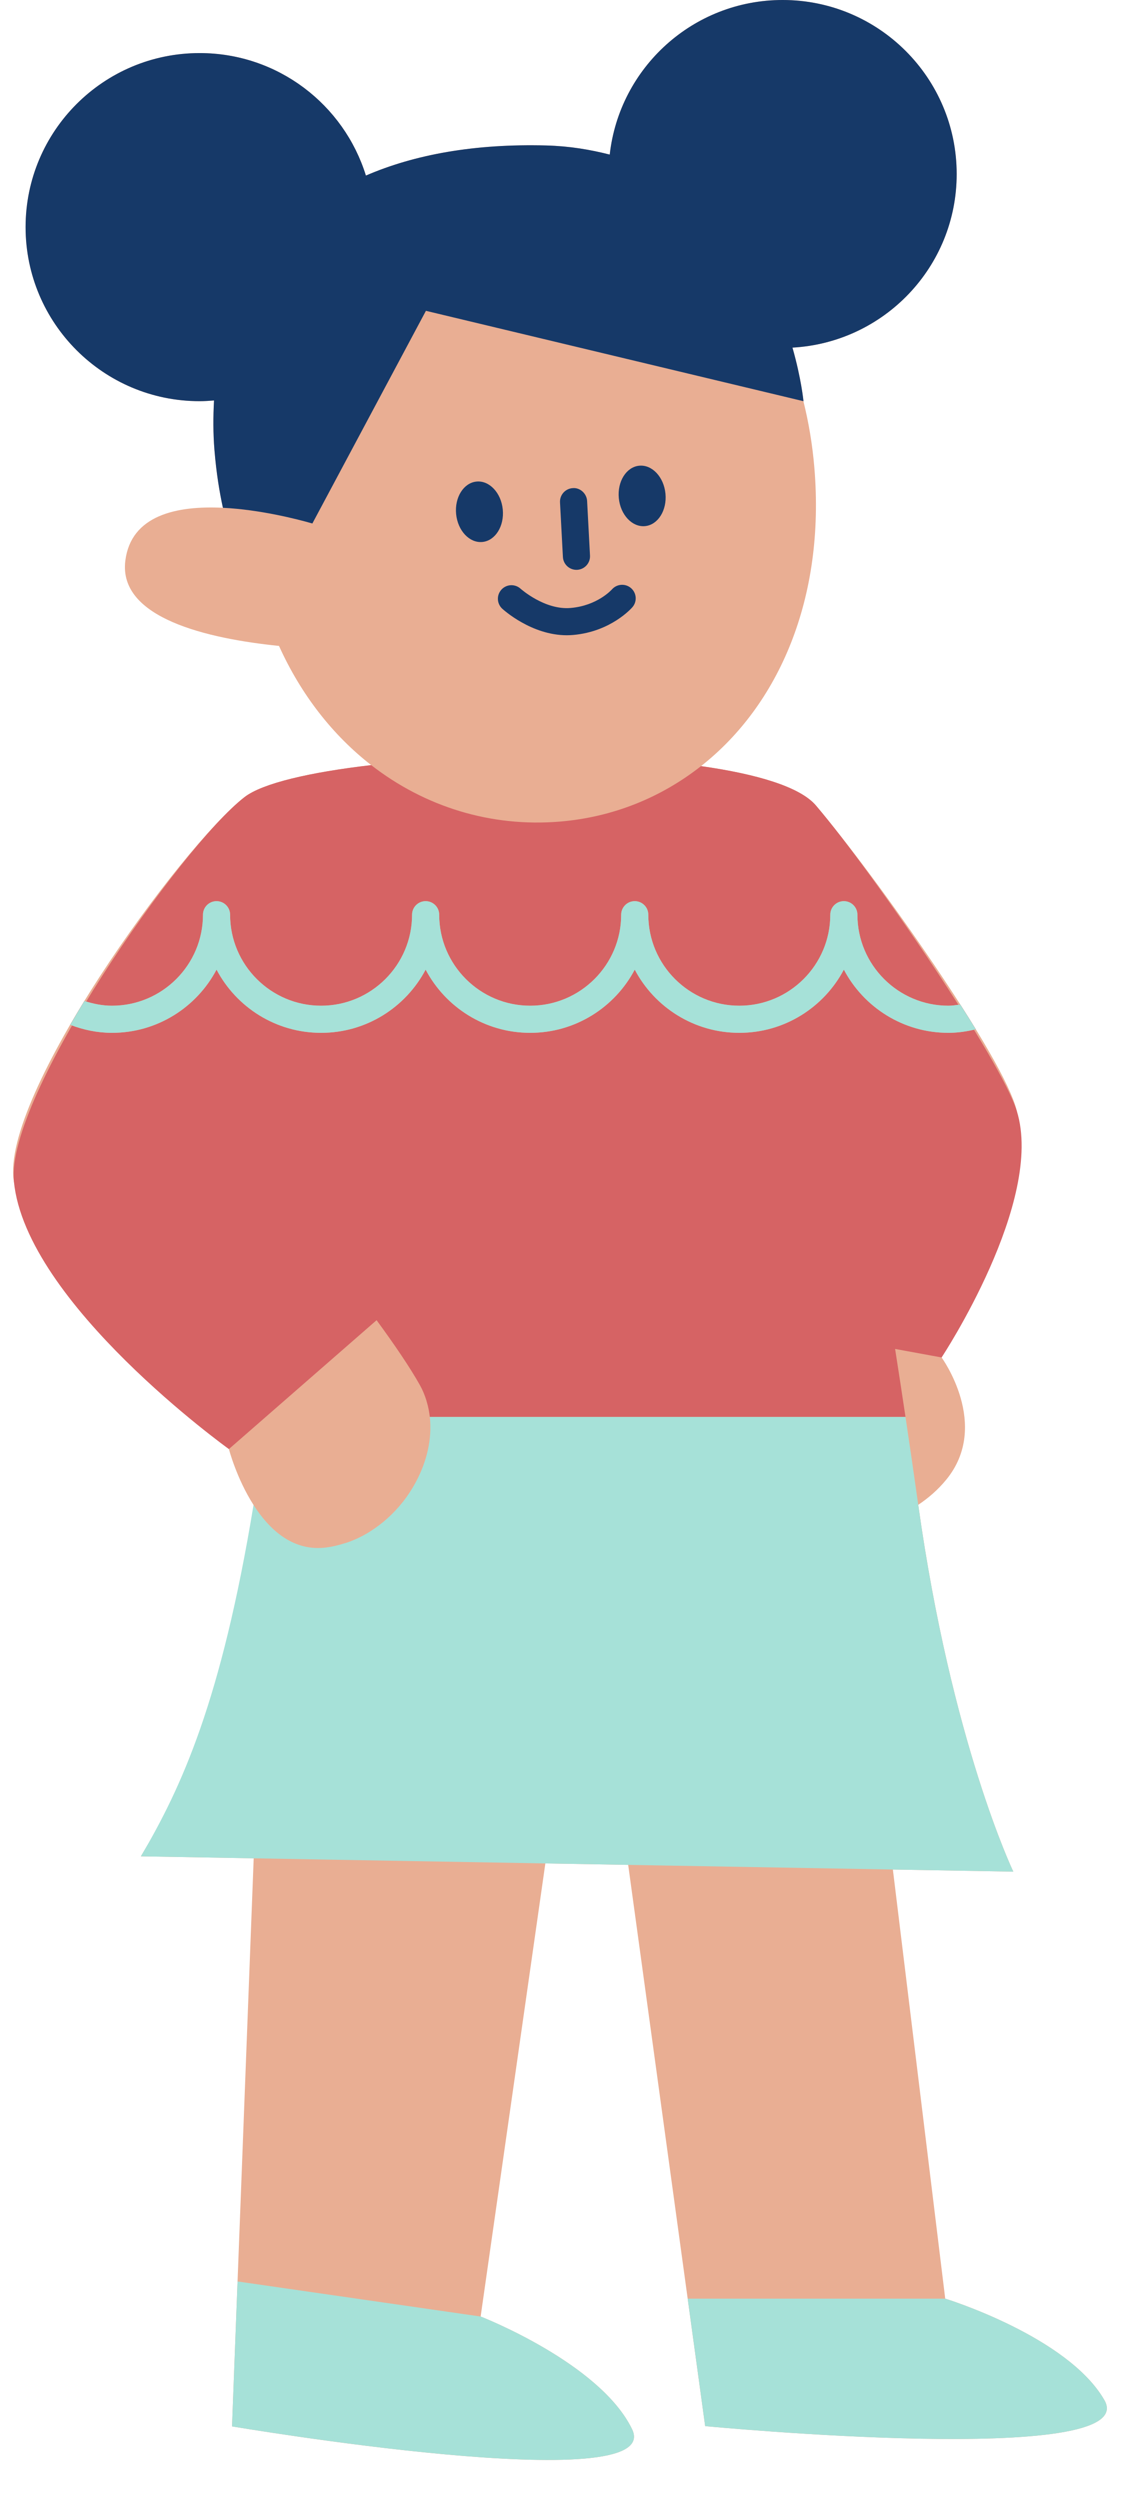
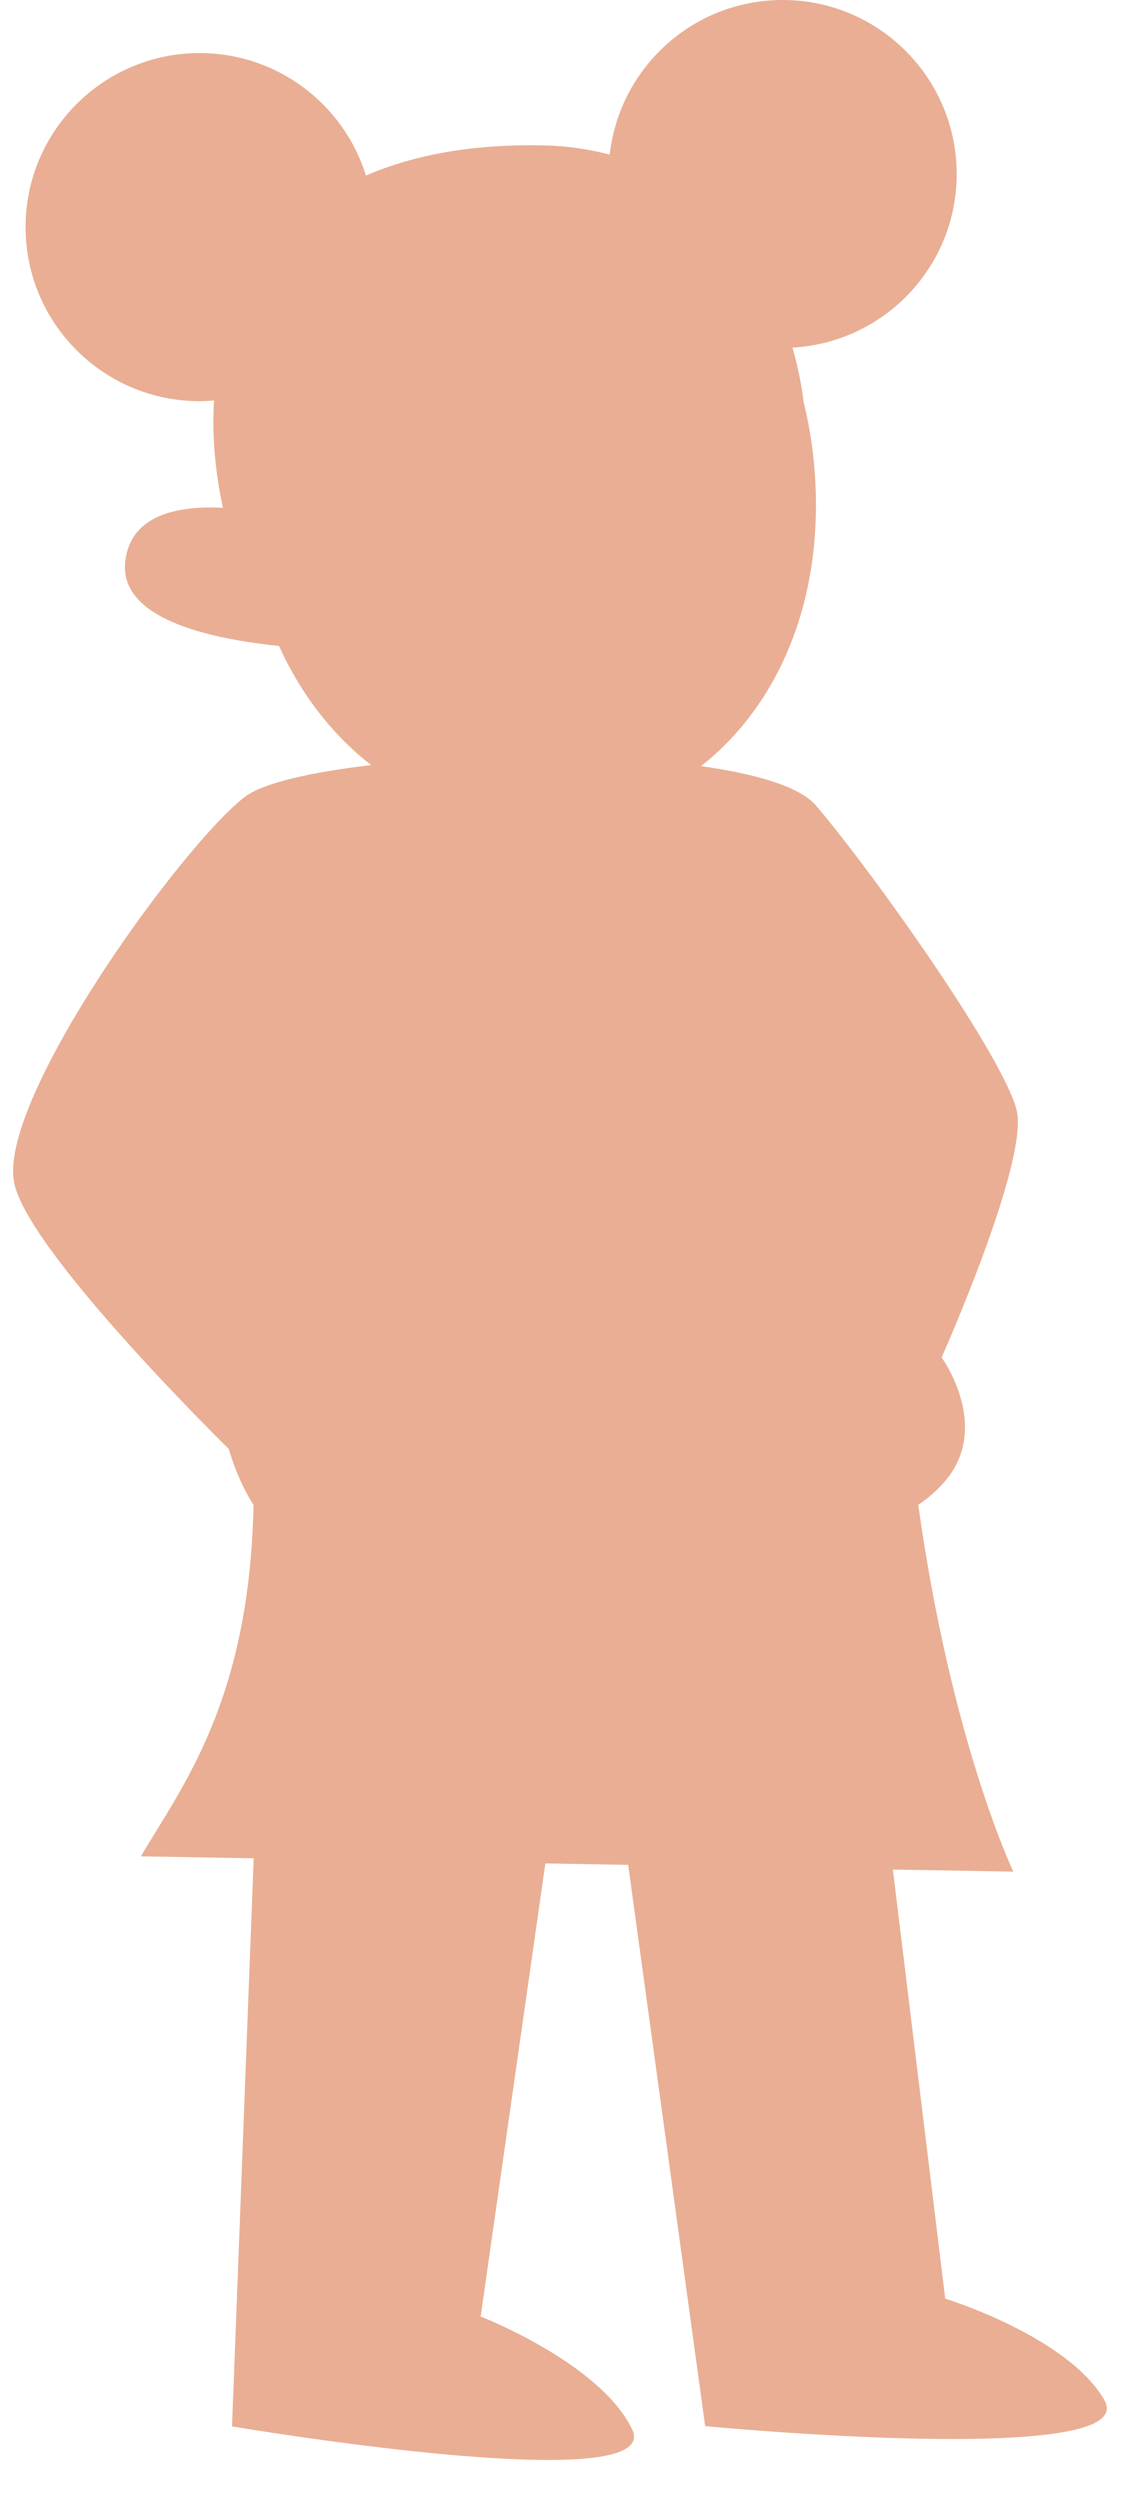
<svg xmlns="http://www.w3.org/2000/svg" height="553.1" preserveAspectRatio="xMidYMid meet" version="1.0" viewBox="-2.9 0.0 253.1 553.1" width="253.1" zoomAndPan="magnify">
  <g id="change1_1">
    <path d="M153.111,536.732l-3.869-28.207l-13.162-95.958l-18.324-0.322l-14.317,100.24c0,0,26.428,10.264,33.508,24.933 c7.557,15.657-88.514-0.627-88.514-0.627l1.223-32.067l3.57-93.612l-24.959-0.438c8.991-15.3,24.062-34.318,24.923-77.735 c-3.775-5.903-5.448-12.362-5.448-12.362s-45.057-44.162-47.57-59.237c-3.118-18.706,36.976-74.071,51.005-84.983 c3.976-3.093,14.566-5.528,28.045-7.095c-8.437-6.557-15.475-15.483-20.395-26.364c-15.793-1.611-35.562-6.133-34.003-18.822 c1.245-10.14,11.435-12.24,21.594-11.74c-0.77-3.516-1.456-7.697-1.87-12.734c-0.311-3.787-0.29-7.437-0.099-11.009 c-1.052,0.086-2.107,0.161-3.181,0.161C20,88.756,2.76,71.516,2.76,50.249S20,11.741,41.268,11.741 c17.295,0,31.924,11.402,36.787,27.099c10.756-4.656,24.038-7.078,39.906-6.659c5.172,0.137,9.755,0.927,14.037,2.019 C134.143,14.963,150.442,0,170.25,0c21.267,0,38.508,17.24,38.508,38.508c0,20.533-16.083,37.263-36.332,38.398 c1.974,6.908,2.437,11.851,2.437,11.851l-0.017-0.004c1.155,4.631,1.993,9.534,2.427,14.736c2.41,28.864-7.843,52.452-25.078,66 c12.368,1.75,21.919,4.586,25.429,8.715c13.25,15.589,41.829,56.119,44.427,67.551c2.598,11.432-16.628,54.56-16.628,54.56 s10.911,14.955,1.039,27.02c-1.876,2.293-4.006,4.108-6.207,5.573c7.361,52.616,21.037,81.156,21.037,81.156l-26.651-0.468 l11.582,94.93c0,0,27.099,8.333,35.217,22.453C250.105,546.051,153.111,536.732,153.111,536.732z" fill="#e9ae93" />
  </g>
  <g id="change2_1">
-     <path d="M222.05,245.754c-3.5-11.188-31.177-51.962-44.427-67.551c-3.509-4.129-13.061-6.965-25.429-8.715 c-8.824,6.936-19.444,11.289-31.203,12.27c-15.311,1.278-29.91-3.276-41.77-12.494c-13.479,1.567-24.068,4.003-28.045,7.095 c-14.03,10.912-52.818,66.105-51.005,84.983c2.588,26.951,47.57,59.237,47.57,59.237l5.793-5.055l26.884-23.46 c3.924,5.361,7.417,10.478,9.648,14.485c0.579,1.04,1.006,2.131,1.361,3.24c0.041,0.131,0.07,0.264,0.108,0.395 c0.318,1.076,0.535,2.173,0.659,3.289c0,0.001,0,0.001,0,0.001h105.241c-0.75-5.017-1.511-10.044-2.301-15.049l10.287,1.887 C205.422,300.314,228.291,265.705,222.05,245.754z M183.794,214.512c-4.38,8.309-13.104,13.983-23.13,13.983 s-18.753-5.675-23.133-13.983c-4.38,8.309-13.104,13.983-23.13,13.983s-18.753-5.675-23.133-13.983 c-4.38,8.309-13.104,13.983-23.13,13.983s-18.75-5.675-23.13-13.983c-4.38,8.309-13.107,13.983-23.133,13.983 c-3.263,0-6.356-0.672-9.239-1.77c1.017-1.756,2.05-3.51,3.137-5.278c1.937,0.622,3.961,1.047,6.102,1.047 c11.101,0,20.133-9.032,20.133-20.133c0-1.658,1.342-3,3-3s3,1.342,3,3c0,11.101,9.029,20.133,20.13,20.133 s20.13-9.032,20.13-20.133c0-1.658,1.342-3,3-3s3,1.342,3,3c0,11.101,9.032,20.133,20.133,20.133s20.13-9.032,20.13-20.133 c0-1.658,1.342-3,3-3s3,1.342,3,3c0,11.101,9.032,20.133,20.133,20.133s20.13-9.032,20.13-20.133c0-1.658,1.342-3,3-3s3,1.342,3,3 c0,11.101,9.029,20.133,20.13,20.133c0.898,0,1.756-0.151,2.624-0.265c1.2,1.875,2.357,3.713,3.439,5.484 c-1.954,0.468-3.966,0.781-6.063,0.781C196.898,228.495,188.173,222.821,183.794,214.512z" fill="#d66364" />
-   </g>
+     </g>
  <g id="change3_1">
-     <path d="M172.426,76.906c1.974,6.908,2.437,11.851,2.437,11.851l-0.017-0.004l-83.513-19.99L66.209,115.81 c-3.466-0.993-11.617-3.068-19.791-3.471c-0.77-3.516-1.456-7.697-1.87-12.734c-0.311-3.787-0.29-7.437-0.099-11.009 c-1.052,0.086-2.107,0.161-3.181,0.161C20,88.756,2.76,71.516,2.76,50.249S20,11.741,41.268,11.741 c17.295,0,31.924,11.402,36.787,27.099c10.756-4.656,24.038-7.078,39.906-6.659c5.172,0.137,9.755,0.927,14.037,2.019 C134.143,14.963,150.442,0,170.25,0c21.267,0,38.508,17.24,38.508,38.508C208.758,59.041,192.675,75.771,172.426,76.906z M138.517,103.03c-2.85,0.278-4.869,3.495-4.51,7.185c0.36,3.69,2.962,6.457,5.812,6.179c2.85-0.278,4.869-3.495,4.51-7.185 C143.969,105.519,141.367,102.753,138.517,103.03z M108.334,112.717c-0.36-3.69-2.962-6.456-5.812-6.179 c-2.85,0.278-4.869,3.495-4.51,7.185c0.36,3.69,2.962,6.457,5.812,6.179C106.675,119.624,108.694,116.407,108.334,112.717z M124.633,126.066c0.053,0,0.108,0,0.161-0.003c1.655-0.088,2.927-1.503,2.839-3.155l-0.642-12.082 c-0.088-1.658-1.576-2.982-3.155-2.839c-1.655,0.088-2.927,1.503-2.839,3.155l0.642,12.082 C121.724,124.827,123.048,126.066,124.633,126.066z M132.491,130.388c-0.132,0.146-3.267,3.601-9.114,4.11 c-5.736,0.521-11.042-4.204-11.098-4.251c-1.225-1.113-3.114-1.034-4.236,0.19c-1.116,1.219-1.04,3.108,0.176,4.228 c0.275,0.252,6.463,5.871,14.288,5.871c0.457,0,0.923-0.021,1.392-0.062c8.37-0.727,12.938-5.936,13.125-6.155 c1.072-1.251,0.932-3.12-0.305-4.204C135.47,129.028,133.583,129.157,132.491,130.388z" fill="#163968" />
-   </g>
+     </g>
  <g id="change4_1">
-     <path d="M136.947,537.419c7.557,15.657-88.514-0.627-88.514-0.627l1.223-32.067l53.782,7.76 C103.439,512.486,129.867,522.75,136.947,537.419z M241.439,530.979c-8.118-14.12-35.217-22.453-35.217-22.453h-56.98l3.869,28.207 C153.111,536.732,250.105,546.051,241.439,530.979z M117.756,412.246l18.324,0.322l58.56,1.028l26.651,0.468 c0,0-13.676-28.54-21.037-81.156c-0.897-6.412-1.844-12.914-2.818-19.432H92.195c0,0,0,0.001,0,0.001 c0.529,4.766-0.636,9.787-3.048,14.31c-0.039,0.073-0.075,0.145-0.114,0.218c-0.785,1.443-1.684,2.829-2.704,4.137 c-0.073,0.094-0.152,0.181-0.226,0.274c-2.023,2.531-4.455,4.727-7.19,6.43c-0.229,0.143-0.452,0.289-0.686,0.425 c-1.303,0.755-2.662,1.394-4.079,1.898c-0.257,0.092-0.519,0.161-0.779,0.244c-1.493,0.473-3.021,0.843-4.606,0.992 c-7.128,0.668-12.19-4.174-15.572-9.462c-7.157,43.464-15.932,62.435-24.923,77.735l24.959,0.438L117.756,412.246z M45.008,214.512 c4.38,8.309,13.104,13.983,23.13,13.983s18.75-5.675,23.13-13.983c4.38,8.309,13.107,13.983,23.133,13.983s18.75-5.675,23.13-13.983 c4.38,8.309,13.107,13.983,23.133,13.983s18.75-5.675,23.13-13.983c4.38,8.309,13.104,13.983,23.13,13.983 c2.096,0,4.108-0.313,6.063-0.781c-1.082-1.771-2.239-3.609-3.439-5.484c-0.868,0.115-1.725,0.265-2.624,0.265 c-11.101,0-20.13-9.032-20.13-20.133c0-1.658-1.342-3-3-3s-3,1.342-3,3c0,11.101-9.029,20.133-20.13,20.133 s-20.133-9.032-20.133-20.133c0-1.658-1.342-3-3-3s-3,1.342-3,3c0,11.101-9.029,20.133-20.13,20.133s-20.133-9.032-20.133-20.133 c0-1.658-1.342-3-3-3s-3,1.342-3,3c0,11.101-9.029,20.133-20.13,20.133s-20.13-9.032-20.13-20.133c0-1.658-1.342-3-3-3s-3,1.342-3,3 c0,11.101-9.032,20.133-20.133,20.133c-2.141,0-4.165-0.426-6.102-1.047c-1.087,1.768-2.12,3.522-3.137,5.278 c2.882,1.098,5.975,1.77,9.239,1.77C31.901,228.495,40.629,222.821,45.008,214.512z" fill="#a6e1d8" />
-   </g>
+     </g>
</svg>